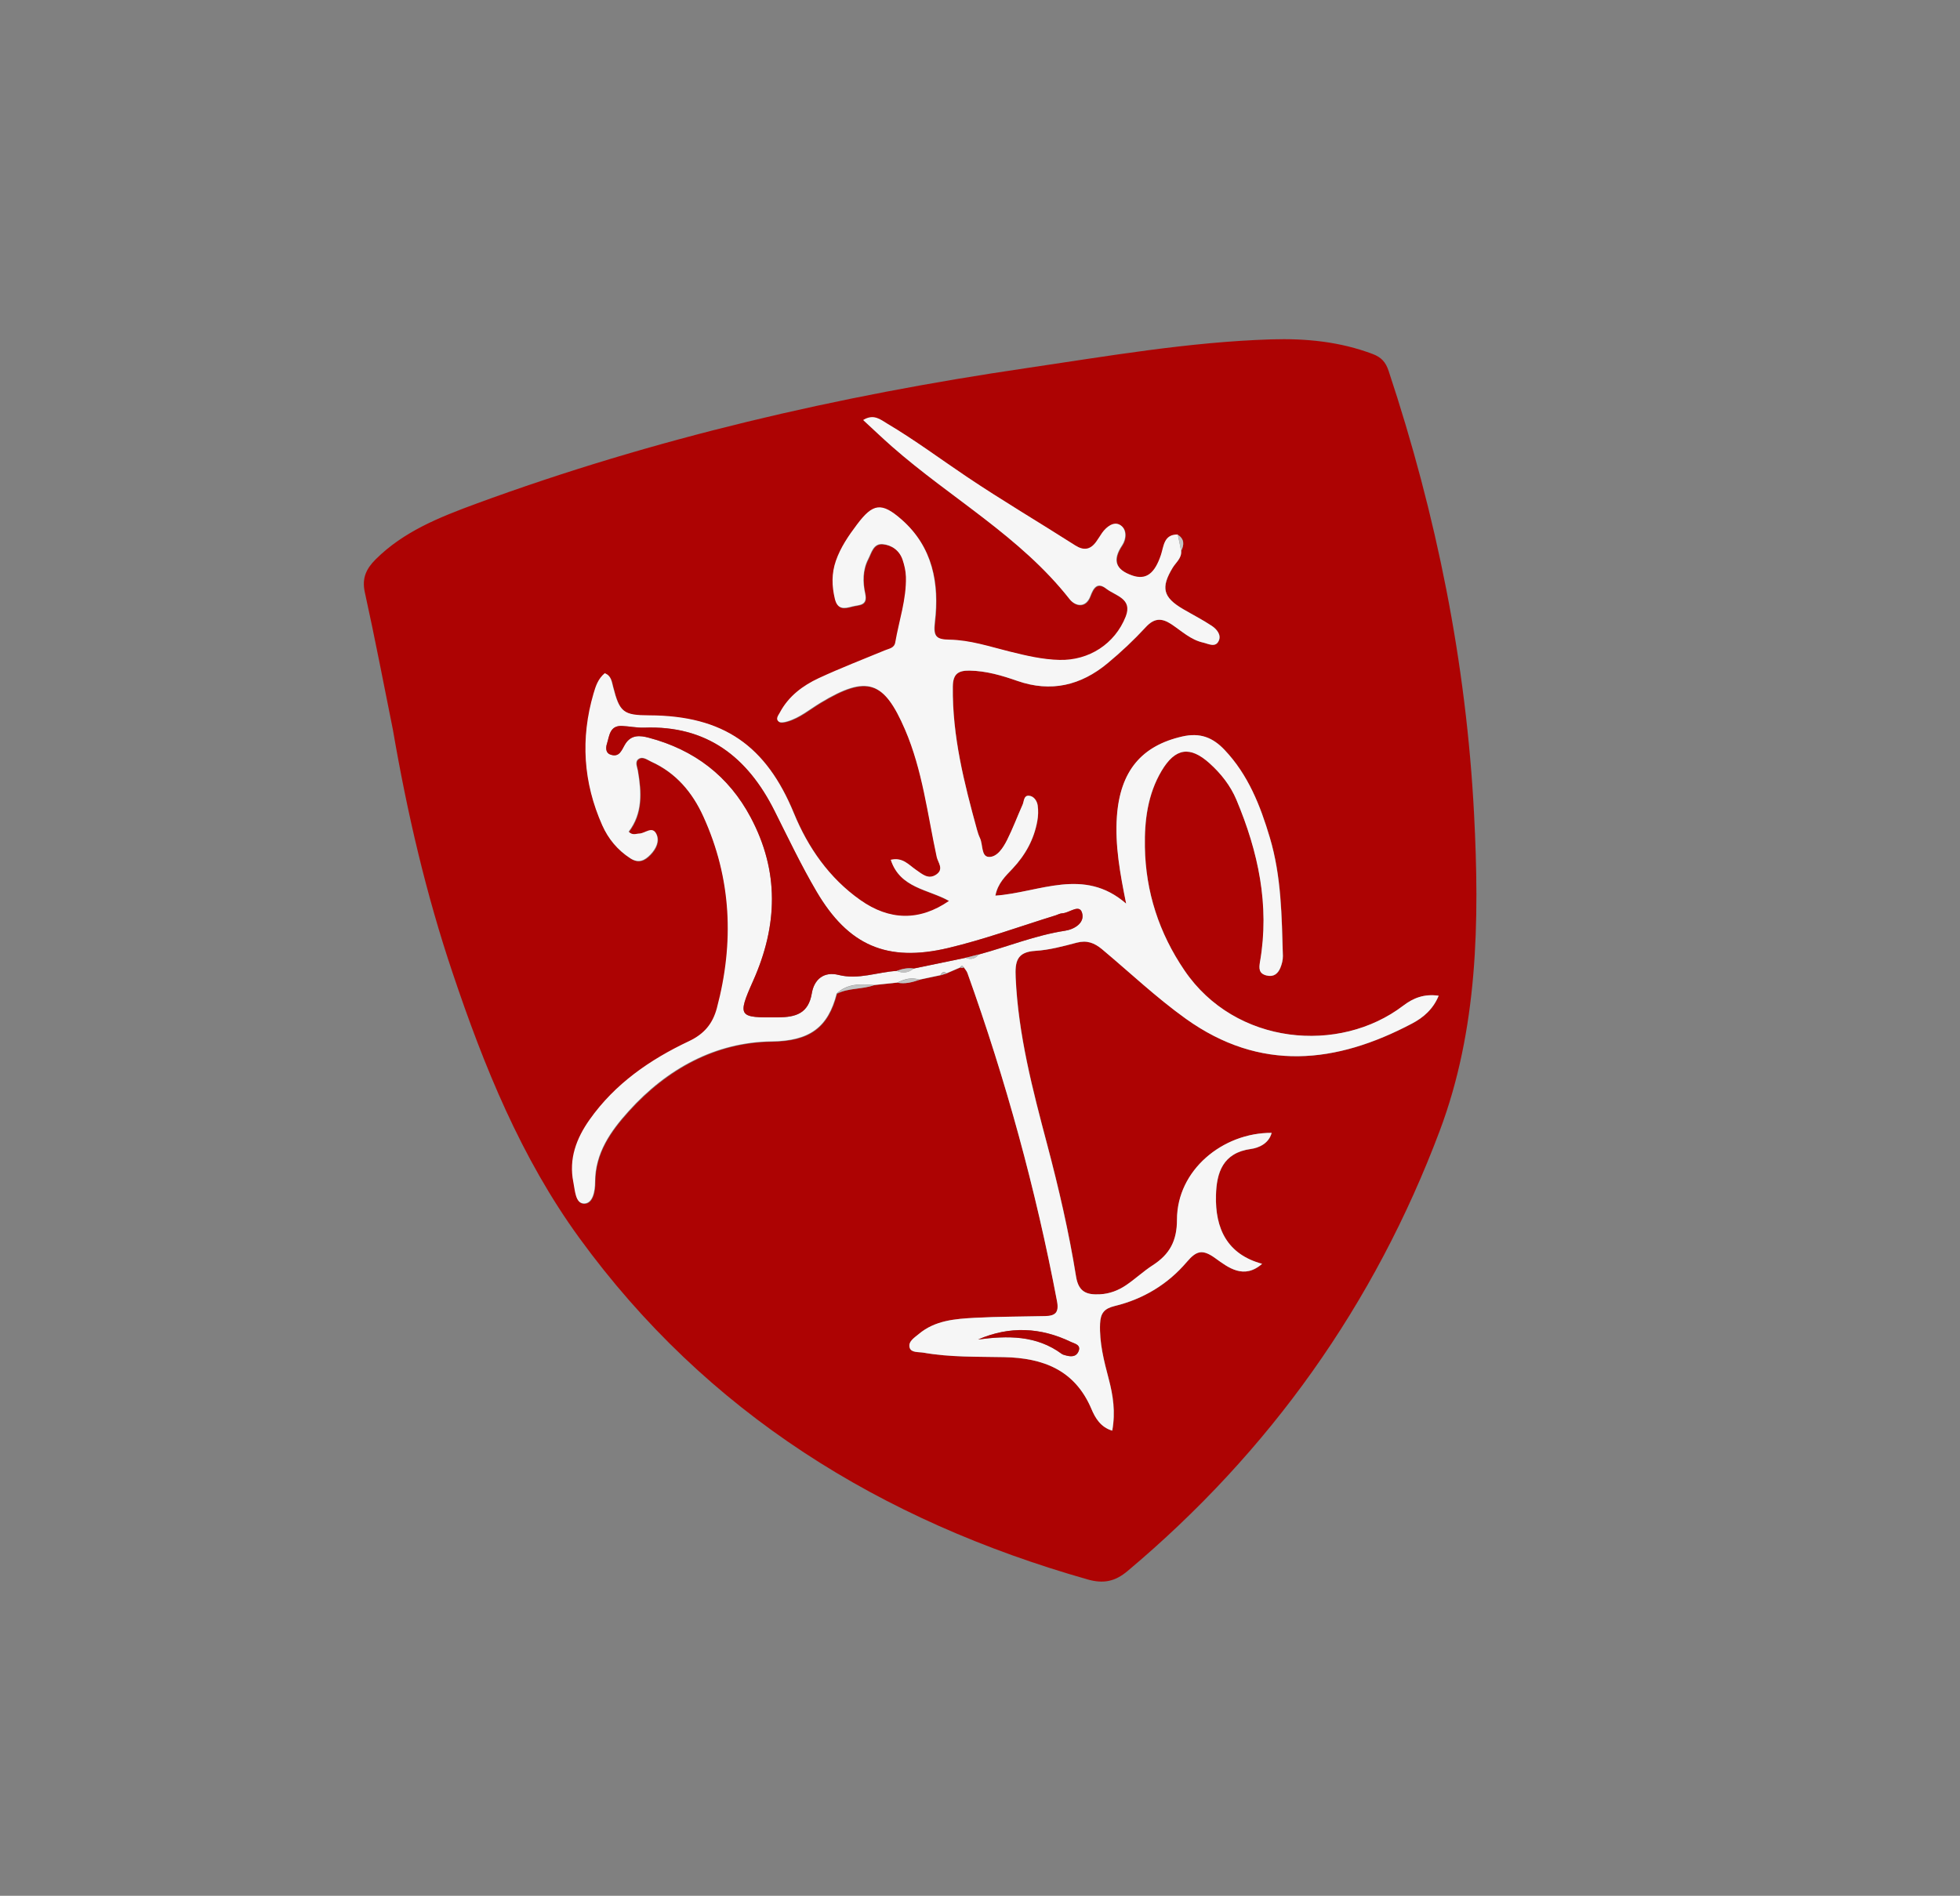
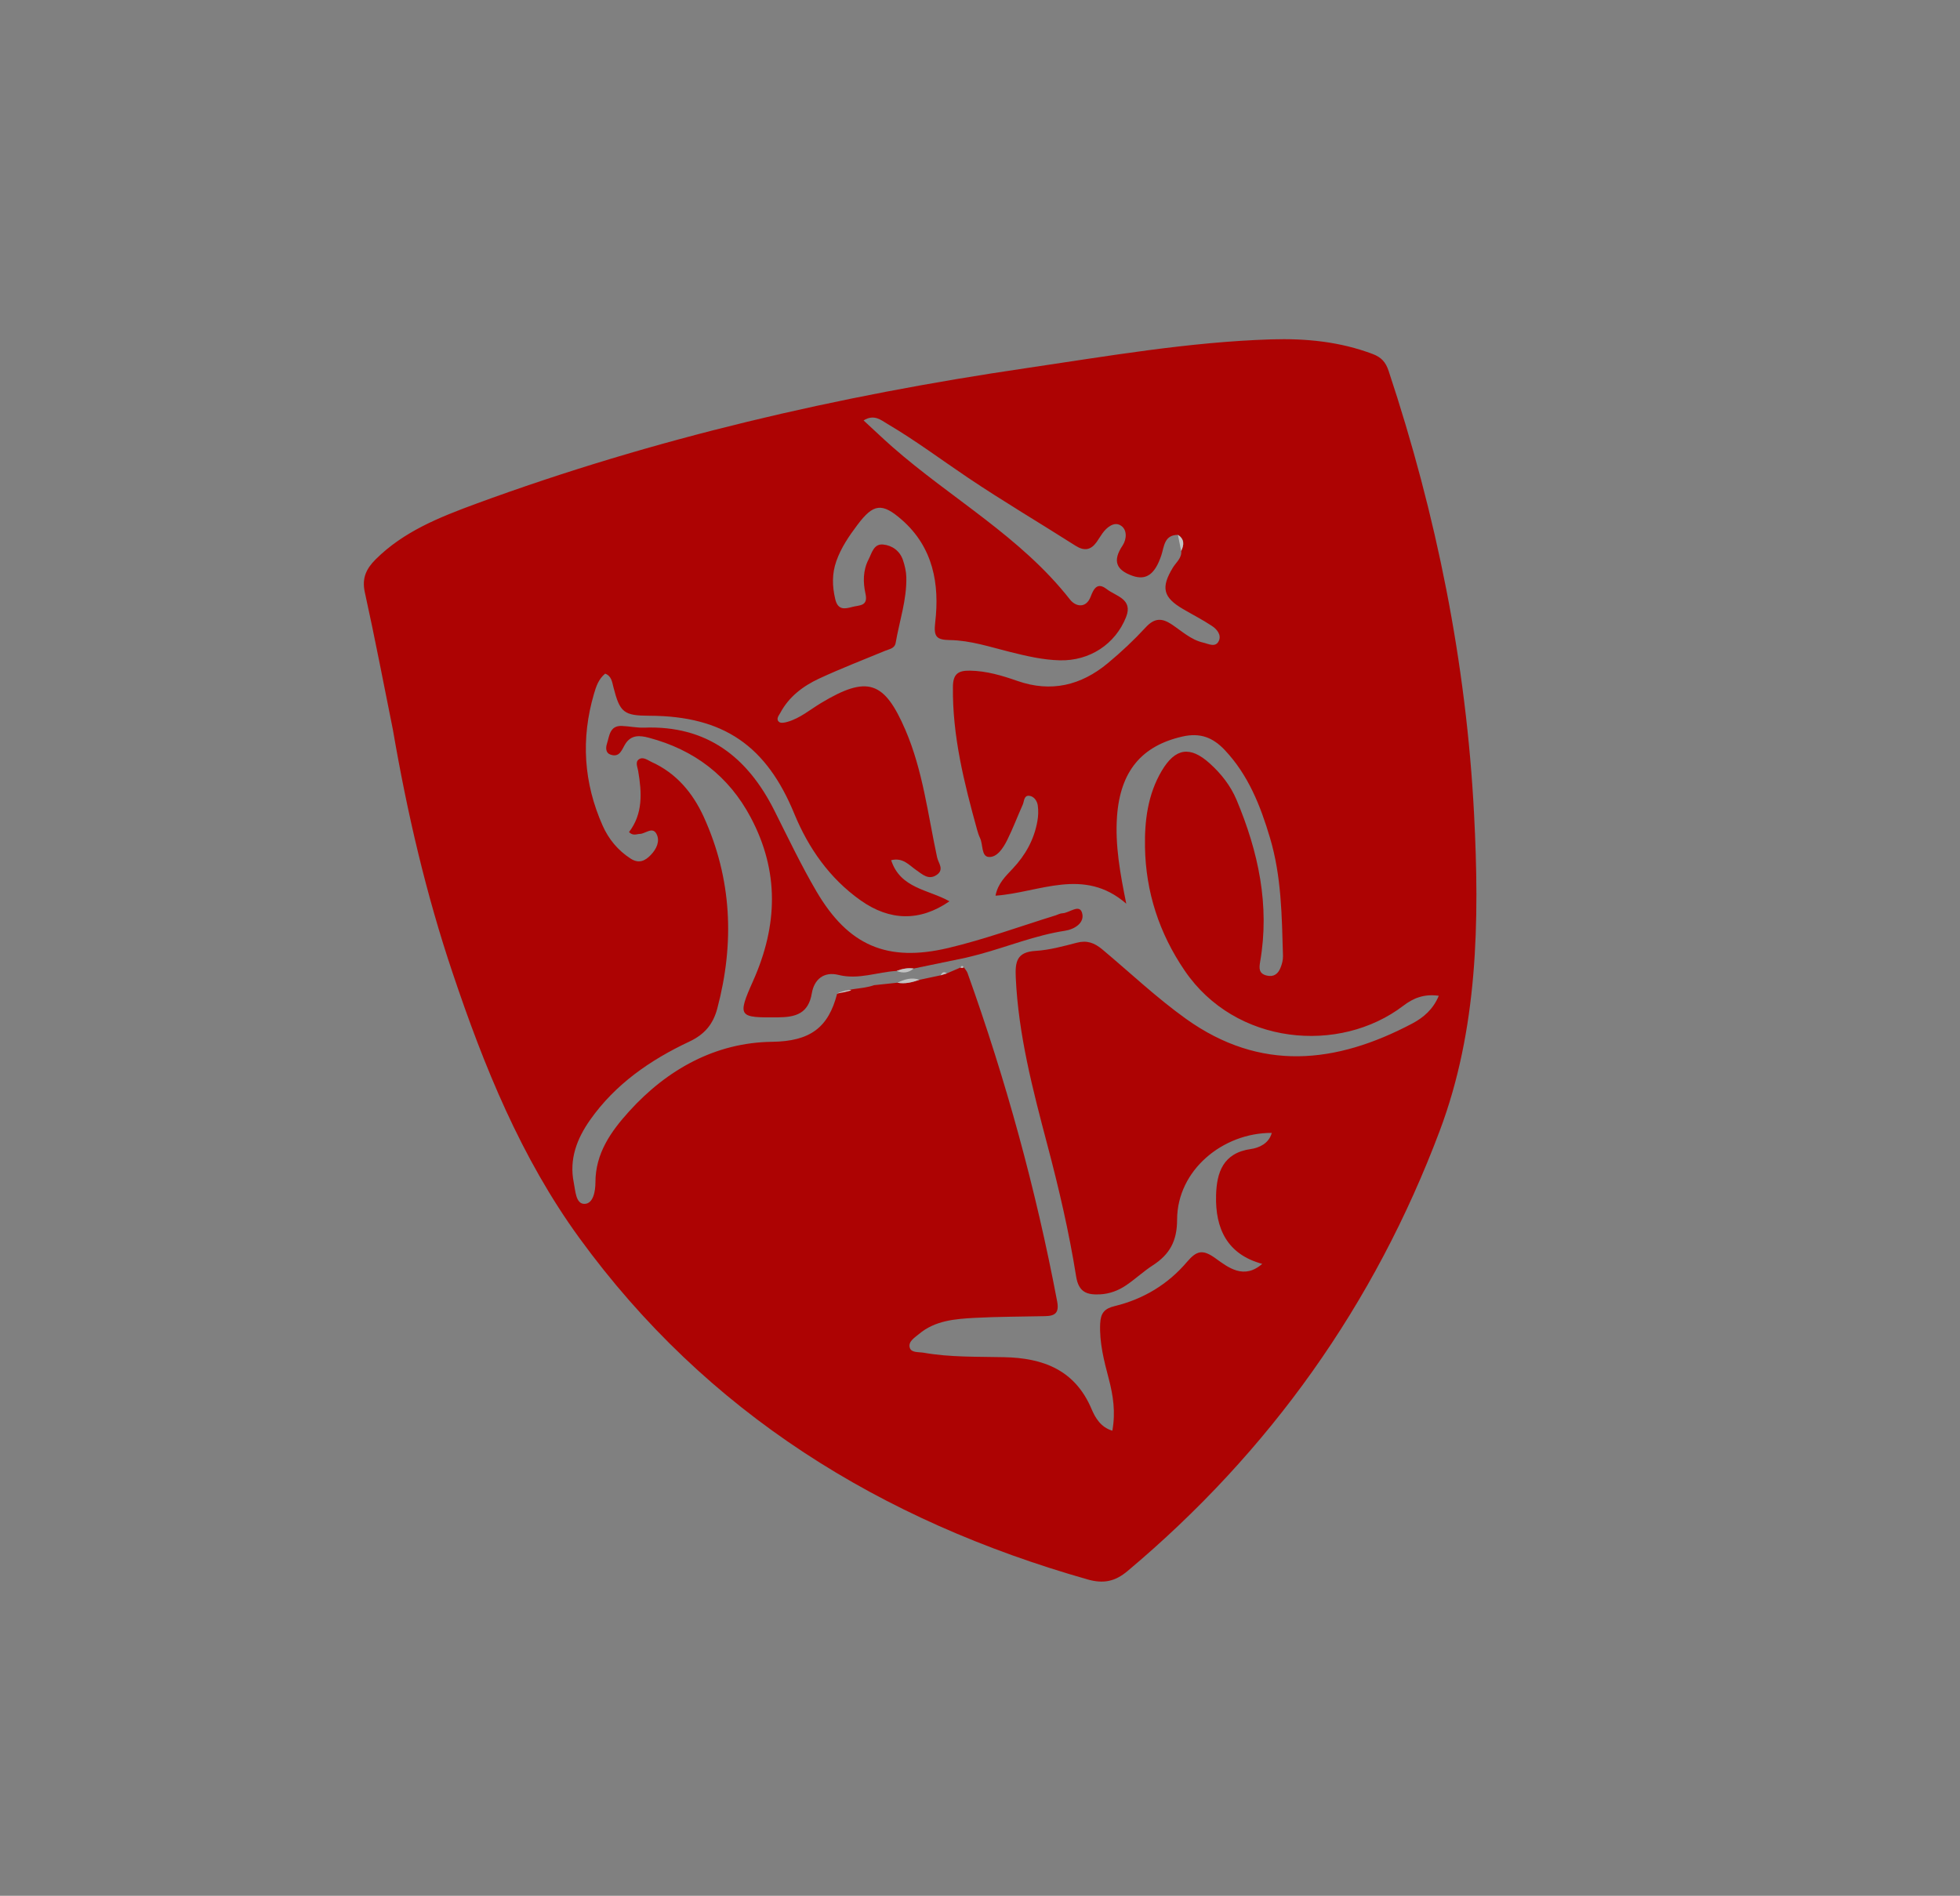
<svg xmlns="http://www.w3.org/2000/svg" version="1.1" id="Layer_1" x="0px" y="0px" viewBox="0 0 254.51 246.24" style="enable-background:new 0 0 254.51 246.24;" xml:space="preserve">
  <rect x="0" y="0" width="254.51" height="246.24" fill="#808080" stroke="none" />
  <style type="text/css">
	.st0{fill:#AD0303;}
	.st1{fill:#F6F6F6;}
	.st2{fill:#C3C3C3;}
</style>
  <g>
    <path class="st0" d="M51.02,94.79c-1.2-5.96-2.34-11.93-3.65-17.87c-0.4-1.83,0.19-3.04,1.39-4.25c3.66-3.65,8.32-5.49,13.03-7.23   c23.14-8.51,47.02-14.03,71.37-17.61c10.59-1.56,21.16-3.41,31.9-3.75c4.5-0.14,8.94,0.29,13.21,1.91   c1.08,0.41,1.66,1.03,2.04,2.17c6.21,18.71,10.08,37.87,11.1,57.57c0.72,13.95,0.5,27.96-4.46,41.15   c-8.46,22.52-22.04,41.65-40.54,57.18c-1.62,1.36-3.13,1.67-5.17,1.09c-26.83-7.63-49.47-21.59-66.03-44.38   c-7.55-10.39-12.36-22.25-16.43-34.38C55.31,116.09,52.86,105.51,51.02,94.79z M113.5,127.96c1.01-0.11,2.02-0.21,3.03-0.32   c1,0.19,1.94-0.06,2.87-0.38c0.91-0.19,1.83-0.38,2.74-0.58c0.27-0.08,0.54-0.16,0.81-0.25c0.59-0.25,1.18-0.5,1.77-0.76l0.22,0.03   l0.21-0.07c0.17,0.25,0.39,0.48,0.49,0.76c4.98,13.9,8.88,28.1,11.63,42.62c0.29,1.52-0.26,1.91-1.55,1.94   c-3.04,0.07-6.07,0.06-9.1,0.22c-2.58,0.14-5.19,0.33-7.3,2.11c-0.56,0.47-1.43,0.98-1.18,1.78c0.2,0.66,1.15,0.53,1.8,0.64   c3.46,0.61,6.96,0.5,10.44,0.58c5.09,0.1,9.21,1.66,11.36,6.73c0.49,1.16,1.2,2.37,2.7,2.82c0.44-2.43,0.1-4.59-0.46-6.73   c-0.62-2.35-1.23-4.69-1.12-7.17c0.06-1.37,0.55-1.97,1.9-2.29c3.71-0.9,6.91-2.83,9.37-5.73c1.27-1.49,2.05-1.67,3.72-0.46   c1.66,1.2,3.69,2.78,6.05,0.71c-4.54-1.23-6.11-4.58-5.99-8.91c0.08-2.91,0.87-5.5,4.54-6.01c0.98-0.14,2.32-0.68,2.69-2.09   c-6.35-0.03-12.28,4.85-12.29,11.27c0,2.78-0.97,4.51-3.14,5.92c-1.21,0.78-2.27,1.78-3.46,2.59c-1.01,0.69-2.16,1.13-3.41,1.19   c-1.66,0.08-2.77-0.24-3.1-2.32c-0.92-5.78-2.25-11.48-3.75-17.14c-1.88-7.12-3.75-14.26-4.09-21.69   c-0.09-2.05,0.12-3.31,2.56-3.46c1.8-0.11,3.6-0.6,5.36-1.06c1.33-0.35,2.29,0.01,3.31,0.86c3.61,3.02,7.03,6.27,10.87,9.02   c9.68,6.93,19.5,5.84,29.39,0.61c1.44-0.76,2.71-1.84,3.44-3.6c-1.9-0.27-3.31,0.3-4.6,1.29c-8.28,6.32-21.8,5.16-28.41-4.58   c-3.3-4.85-5.04-10.2-5.14-16.03c-0.06-3.43,0.37-6.85,2.17-9.89c1.77-2.99,3.7-3.26,6.23-0.98c1.49,1.34,2.72,2.91,3.49,4.74   c2.83,6.74,4.34,13.7,3.06,21.05c-0.14,0.83-0.17,1.52,0.85,1.77c0.92,0.23,1.48-0.22,1.79-0.99c0.2-0.48,0.34-1.03,0.33-1.55   c-0.15-5.16-0.19-10.34-1.69-15.35c-1.24-4.17-2.82-8.18-5.89-11.42c-1.53-1.61-3.17-2.26-5.49-1.73   c-5.25,1.2-8.05,4.46-8.48,10.36c-0.27,3.78,0.42,7.49,1.2,11.35c-5.5-4.8-11.26-1.45-16.98-1.04c0.31-1.61,1.33-2.54,2.23-3.51   c1.66-1.76,2.79-3.79,3.21-6.18c0.12-0.66,0.14-1.37,0.05-2.03c-0.09-0.61-0.51-1.22-1.15-1.26c-0.66-0.04-0.61,0.73-0.81,1.17   c-0.68,1.52-1.27,3.09-2.01,4.58c-0.51,1.02-1.3,2.27-2.39,2.2c-0.99-0.06-0.73-1.61-1.14-2.46c-0.16-0.34-0.28-0.71-0.38-1.07   c-1.68-6.09-3.22-12.19-3.14-18.59c0.02-1.66,0.69-2.1,2.19-2.08c2.17,0.03,4.2,0.64,6.2,1.34c4.37,1.52,8.25,0.57,11.7-2.29   c1.75-1.45,3.42-3.02,4.96-4.69c1.11-1.2,2.08-1.22,3.34-0.38c1.32,0.87,2.52,2.02,4.12,2.38c0.66,0.15,1.61,0.7,2.03-0.25   c0.34-0.78-0.28-1.51-0.91-1.92c-1.2-0.8-2.49-1.45-3.73-2.18c-2.61-1.52-2.92-2.79-1.34-5.39c0.42-0.69,1.16-1.22,1.09-2.16   c0.39-0.8,0.43-1.53-0.4-2.09c-1.82-0.04-1.82,1.54-2.18,2.63c-0.81,2.43-1.93,3.33-3.76,2.68c-2.12-0.75-2.61-1.95-1.28-3.93   c0.54-0.8,0.65-2.13-0.32-2.65c-0.8-0.44-1.72,0.26-2.29,1.06c-0.27,0.37-0.5,0.77-0.76,1.14c-0.75,1.04-1.59,1.2-2.73,0.48   c-4.66-2.97-9.43-5.78-14.02-8.87c-3.46-2.33-6.8-4.83-10.4-6.95c-0.86-0.51-1.73-1.31-3.11-0.46c1.3,1.19,2.49,2.34,3.73,3.43   c7.61,6.69,16.69,11.68,23.07,19.83c0.74,0.95,2.1,1.19,2.69-0.38c0.43-1.15,0.93-1.86,2.08-0.97c1.19,0.93,3.44,1.27,2.52,3.62   c-1.4,3.55-4.76,5.72-8.59,5.63c-2.21-0.05-4.36-0.56-6.49-1.09c-2.57-0.64-5.13-1.5-7.8-1.54c-1.74-0.03-2.13-0.42-1.91-2.29   c0.59-5.01-0.28-9.76-4.3-13.3c-2.63-2.32-3.74-2.11-5.8,0.63c-1.1,1.46-2.12,2.96-2.74,4.71c-0.57,1.63-0.54,3.24-0.14,4.93   c0.34,1.44,1.2,1.29,2.23,1.01c0.89-0.24,2.06-0.06,1.7-1.69c-0.33-1.49-0.34-3.05,0.39-4.46c0.43-0.83,0.67-2.08,1.91-1.95   c1.17,0.12,2.15,0.82,2.56,2.01c0.24,0.71,0.42,1.48,0.44,2.23c0.07,2.92-0.89,5.68-1.38,8.51c-0.13,0.77-0.8,0.81-1.34,1.04   c-2.87,1.19-5.78,2.31-8.6,3.62c-2.08,0.97-3.91,2.34-5.04,4.45c-0.2,0.37-0.62,0.83-0.14,1.2c0.22,0.17,0.73,0.07,1.07-0.03   c1.64-0.47,2.92-1.58,4.35-2.44c6.04-3.64,8.23-2.85,10.96,3.49c2.27,5.27,2.92,10.99,4.12,16.56c0.15,0.72,0.96,1.56-0.04,2.26   c-1.06,0.74-1.87-0.06-2.64-0.59c-0.96-0.65-1.72-1.69-3.29-1.31c1.2,3.7,4.88,3.81,7.57,5.34c-3.83,2.65-7.74,2.56-11.52-0.11   c-4.06-2.87-6.81-6.84-8.63-11.27c-3.59-8.74-9.1-12.69-18.79-12.72c-3.35-0.01-3.85-0.41-4.69-3.7c-0.18-0.69-0.25-1.47-1.08-1.77   c-0.87,0.73-1.18,1.7-1.45,2.63c-1.71,5.84-1.34,11.56,1.13,17.12c0.78,1.75,1.98,3.21,3.64,4.28c1.08,0.69,1.88,0.28,2.61-0.48   c0.72-0.75,1.22-1.76,0.76-2.69c-0.52-1.06-1.44-0.06-2.19-0.04c-0.43,0.01-0.87,0.29-1.4-0.24c1.83-2.39,1.67-5.14,1.19-7.94   c-0.08-0.5-0.41-1.15,0.08-1.5c0.56-0.4,1.15,0.1,1.67,0.34c3.21,1.45,5.34,4.01,6.76,7.11c3.67,8.07,4.02,16.41,1.76,24.92   c-0.54,2.01-1.62,3.34-3.62,4.28c-5.06,2.38-9.62,5.52-12.9,10.19c-1.71,2.43-2.73,5.1-2.11,8.14c0.22,1.06,0.25,2.76,1.39,2.75   c1.15-0.01,1.42-1.67,1.42-2.78c0-3.8,2.02-6.63,4.38-9.24c4.96-5.48,11.26-8.94,18.54-9.03c4.96-0.06,7.33-1.84,8.46-6.23   C110.19,128.3,111.93,128.52,113.5,127.96z" />
-     <path class="st1" d="M153.37,71.56c0.08,0.94-0.66,1.47-1.09,2.16c-1.58,2.6-1.27,3.86,1.34,5.39c1.24,0.73,2.53,1.38,3.73,2.18   c0.63,0.42,1.25,1.15,0.91,1.92c-0.42,0.96-1.36,0.4-2.03,0.25c-1.6-0.35-2.8-1.5-4.12-2.38c-1.27-0.84-2.24-0.82-3.34,0.38   c-1.54,1.67-3.21,3.24-4.96,4.69c-3.45,2.87-7.33,3.81-11.7,2.29c-2-0.7-4.04-1.3-6.2-1.34c-1.49-0.02-2.17,0.42-2.19,2.08   c-0.08,6.4,1.47,12.5,3.14,18.59c0.1,0.37,0.22,0.73,0.38,1.07c0.41,0.85,0.15,2.4,1.14,2.46c1.09,0.06,1.88-1.19,2.39-2.2   c0.75-1.49,1.33-3.06,2.01-4.58c0.2-0.44,0.14-1.21,0.81-1.17c0.64,0.04,1.06,0.65,1.15,1.26c0.1,0.66,0.07,1.37-0.05,2.03   c-0.43,2.38-1.55,4.41-3.21,6.18c-0.91,0.96-1.93,1.9-2.23,3.51c5.72-0.4,11.49-3.75,16.98,1.04c-0.78-3.87-1.47-7.57-1.2-11.35   c0.43-5.91,3.23-9.16,8.48-10.36c2.32-0.53,3.96,0.12,5.49,1.73c3.08,3.24,4.65,7.25,5.89,11.42c1.49,5.01,1.54,10.19,1.69,15.35   c0.01,0.51-0.13,1.07-0.33,1.55c-0.32,0.76-0.88,1.22-1.79,0.99c-1.02-0.25-0.99-0.94-0.85-1.77c1.28-7.35-0.23-14.31-3.06-21.05   c-0.77-1.83-2-3.4-3.49-4.74c-2.53-2.28-4.45-2.01-6.23,0.98c-1.81,3.04-2.23,6.46-2.17,9.89c0.1,5.83,1.84,11.18,5.14,16.03   c6.61,9.74,20.13,10.9,28.41,4.58c1.3-0.99,2.71-1.56,4.6-1.29c-0.73,1.77-2,2.84-3.44,3.6c-9.89,5.23-19.71,6.32-29.39-0.61   c-3.84-2.75-7.26-6-10.87-9.02c-1.02-0.85-1.98-1.21-3.31-0.86c-1.76,0.47-3.56,0.95-5.36,1.06c-2.43,0.15-2.65,1.41-2.56,3.46   c0.33,7.43,2.2,14.57,4.09,21.69c1.5,5.67,2.82,11.37,3.75,17.14c0.33,2.08,1.45,2.4,3.1,2.32c1.25-0.06,2.39-0.5,3.41-1.19   c1.19-0.81,2.25-1.81,3.46-2.59c2.18-1.41,3.14-3.14,3.14-5.92c0-6.42,5.94-11.3,12.29-11.27c-0.37,1.41-1.71,1.96-2.69,2.09   c-3.67,0.5-4.46,3.1-4.54,6.01c-0.12,4.34,1.46,7.68,5.99,8.91c-2.36,2.07-4.39,0.49-6.05-0.71c-1.67-1.21-2.45-1.03-3.72,0.46   c-2.46,2.9-5.66,4.83-9.37,5.73c-1.35,0.33-1.84,0.92-1.9,2.29c-0.1,2.48,0.5,4.82,1.12,7.17c0.57,2.15,0.9,4.3,0.46,6.73   c-1.51-0.45-2.21-1.65-2.7-2.82c-2.15-5.07-6.28-6.63-11.36-6.73c-3.48-0.07-6.99,0.03-10.44-0.58c-0.65-0.11-1.6,0.02-1.8-0.64   c-0.24-0.8,0.62-1.31,1.18-1.78c2.11-1.78,4.73-1.97,7.3-2.11c3.03-0.16,6.07-0.15,9.1-0.22c1.29-0.03,1.84-0.42,1.55-1.94   c-2.75-14.52-6.65-28.72-11.63-42.62c-0.1-0.28-0.32-0.51-0.49-0.76c-0.16-0.25-0.31-0.23-0.44,0.03c-0.59,0.25-1.18,0.5-1.77,0.76   c-0.39-0.3-0.62-0.12-0.81,0.25c-0.91,0.19-1.83,0.38-2.74,0.58c-1.02-0.36-1.96-0.06-2.87,0.38c-1.01,0.11-2.02,0.21-3.03,0.32   c-1.73-0.16-3.43-0.21-4.83,1.09c-1.12,4.39-3.49,6.17-8.46,6.23c-7.28,0.09-13.59,3.54-18.54,9.03c-2.36,2.61-4.37,5.45-4.38,9.24   c0,1.12-0.27,2.78-1.42,2.78c-1.14,0.01-1.17-1.69-1.39-2.75c-0.62-3.04,0.39-5.71,2.11-8.14c3.29-4.66,7.84-7.8,12.9-10.19   c1.99-0.94,3.08-2.27,3.62-4.28c2.26-8.51,1.92-16.85-1.76-24.92c-1.41-3.11-3.54-5.66-6.76-7.11c-0.53-0.24-1.12-0.74-1.67-0.34   c-0.49,0.35-0.17,1-0.08,1.5c0.48,2.8,0.64,5.55-1.19,7.94c0.53,0.53,0.98,0.25,1.4,0.24c0.75-0.02,1.67-1.02,2.19,0.04   c0.46,0.94-0.04,1.94-0.76,2.69c-0.74,0.77-1.54,1.18-2.61,0.48c-1.66-1.07-2.86-2.53-3.64-4.28c-2.47-5.55-2.84-11.28-1.13-17.12   c0.27-0.92,0.57-1.89,1.45-2.63c0.83,0.3,0.9,1.08,1.08,1.77c0.84,3.29,1.34,3.69,4.69,3.7c9.69,0.03,15.2,3.98,18.79,12.72   c1.82,4.43,4.57,8.41,8.63,11.27c3.78,2.67,7.69,2.76,11.52,0.11c-2.69-1.53-6.37-1.64-7.57-5.34c1.56-0.37,2.33,0.66,3.29,1.31   c0.77,0.52,1.59,1.32,2.64,0.59c1-0.7,0.2-1.54,0.04-2.26c-1.2-5.56-1.85-11.29-4.12-16.56c-2.73-6.34-4.92-7.13-10.96-3.49   c-1.43,0.86-2.71,1.97-4.35,2.44c-0.34,0.1-0.84,0.2-1.07,0.03c-0.48-0.36-0.06-0.82,0.14-1.2c1.12-2.1,2.96-3.48,5.04-4.45   c2.82-1.31,5.73-2.43,8.6-3.62c0.54-0.23,1.21-0.27,1.34-1.04c0.49-2.83,1.46-5.59,1.38-8.51c-0.02-0.75-0.2-1.52-0.44-2.23   c-0.41-1.19-1.39-1.89-2.56-2.01c-1.24-0.12-1.48,1.12-1.91,1.95c-0.72,1.41-0.72,2.97-0.39,4.46c0.36,1.63-0.81,1.45-1.7,1.69   c-1.03,0.28-1.89,0.42-2.23-1.01c-0.4-1.68-0.43-3.29,0.14-4.93c0.61-1.75,1.64-3.25,2.74-4.71c2.06-2.74,3.17-2.95,5.8-0.63   c4.02,3.54,4.9,8.29,4.3,13.3c-0.22,1.87,0.17,2.26,1.91,2.29c2.67,0.04,5.22,0.9,7.8,1.54c2.14,0.53,4.28,1.04,6.49,1.09   c3.82,0.09,7.19-2.08,8.59-5.63c0.92-2.35-1.33-2.7-2.52-3.62c-1.15-0.9-1.65-0.18-2.08,0.97c-0.59,1.57-1.95,1.32-2.69,0.38   c-6.39-8.14-15.46-13.13-23.07-19.83c-1.24-1.09-2.43-2.23-3.73-3.43c1.38-0.85,2.25-0.05,3.11,0.46c3.59,2.13,6.94,4.63,10.4,6.95   c4.59,3.08,9.36,5.89,14.02,8.87c1.13,0.72,1.98,0.56,2.73-0.48c0.27-0.37,0.5-0.76,0.76-1.14c0.57-0.8,1.49-1.5,2.29-1.06   c0.97,0.53,0.85,1.86,0.32,2.65c-1.33,1.98-0.84,3.18,1.28,3.93c1.84,0.65,2.95-0.25,3.76-2.68c0.36-1.09,0.36-2.67,2.18-2.63   C153.1,70.17,153.24,70.86,153.37,71.56z M116.43,126.11c0.8,0.33,1.54,0.25,2.21-0.31c2.25-0.47,4.51-0.93,6.76-1.4   c0.68,0.3,1.24,0.11,1.71-0.43c3.73-1.01,7.33-2.49,11.19-3.08c1.24-0.19,2.64-1.05,2.19-2.38c-0.37-1.1-1.65,0.08-2.54,0.11   c-0.29,0.01-0.58,0.18-0.87,0.27c-4.64,1.43-9.23,3.12-13.95,4.24c-7.96,1.89-12.98-0.33-17.1-7.33c-2-3.39-3.7-6.96-5.46-10.49   c-3.5-6.98-8.78-11.11-16.93-10.8c-0.95,0.04-1.91-0.17-2.87-0.22c-1.62-0.07-1.64,1.29-1.96,2.32c-0.16,0.51-0.17,1.18,0.43,1.39   c1.24,0.45,1.49-0.66,1.97-1.39c0.77-1.2,1.88-1.1,3.04-0.79c5.89,1.56,10.37,4.96,13.23,10.35c3.72,7,3.53,14.02,0.31,21.24   c-2.11,4.72-1.84,4.78,3.24,4.73c2.3-0.02,3.95-0.49,4.39-3.14c0.3-1.78,1.55-2.86,3.47-2.37   C111.49,127.29,113.92,126.26,116.43,126.11z M127.01,173.98c3.82-0.5,7.55-0.57,10.86,1.87c0.12,0.09,0.27,0.13,0.42,0.17   c0.69,0.2,1.42,0.29,1.76-0.5c0.36-0.85-0.51-0.99-0.98-1.22C135.13,172.4,131.11,172.21,127.01,173.98z" />
-     <path class="st2" d="M108.67,129.05c1.4-1.3,3.1-1.25,4.83-1.09C111.93,128.52,110.19,128.3,108.67,129.05z" />
+     <path class="st2" d="M108.67,129.05C111.93,128.52,110.19,128.3,108.67,129.05z" />
    <path class="st2" d="M116.53,127.64c0.92-0.44,1.85-0.74,2.87-0.38C118.47,127.58,117.53,127.83,116.53,127.64z" />
    <path class="st2" d="M153.37,71.56c-0.14-0.7-0.27-1.39-0.41-2.09C153.8,70.03,153.77,70.76,153.37,71.56z" />
    <path class="st2" d="M122.14,126.68c0.18-0.36,0.42-0.55,0.81-0.25C122.68,126.52,122.41,126.6,122.14,126.68z" />
    <path class="st2" d="M124.71,125.68c0.13-0.26,0.27-0.28,0.44-0.03c0,0-0.21,0.07-0.21,0.07L124.71,125.68z" />
    <path class="st0" d="M125.4,124.4c-2.25,0.47-4.51,0.93-6.76,1.4c-0.77-0.11-1.5,0.04-2.21,0.31c-2.51,0.14-4.94,1.17-7.54,0.52   c-1.92-0.48-3.17,0.59-3.47,2.37c-0.44,2.65-2.09,3.12-4.39,3.14c-5.08,0.04-5.35-0.01-3.24-4.73c3.22-7.22,3.41-14.24-0.31-21.24   c-2.86-5.39-7.34-8.79-13.23-10.35c-1.16-0.31-2.27-0.4-3.04,0.79c-0.47,0.74-0.72,1.85-1.97,1.39c-0.6-0.22-0.59-0.89-0.43-1.39   c0.33-1.03,0.35-2.39,1.96-2.32c0.96,0.04,1.92,0.25,2.87,0.22c8.15-0.31,13.43,3.81,16.93,10.8c1.77,3.52,3.47,7.1,5.46,10.49   c4.12,7,9.14,9.21,17.1,7.33c4.72-1.12,9.3-2.8,13.95-4.24c0.29-0.09,0.57-0.26,0.87-0.27c0.89-0.03,2.17-1.22,2.54-0.11   c0.44,1.33-0.95,2.19-2.19,2.38c-3.86,0.59-7.45,2.07-11.19,3.08C126.55,124.11,125.97,124.25,125.4,124.4z" />
-     <path class="st0" d="M127.01,173.98c4.1-1.78,8.12-1.58,12.06,0.32c0.46,0.22,1.34,0.36,0.98,1.22c-0.34,0.79-1.07,0.7-1.76,0.5   c-0.14-0.04-0.3-0.08-0.42-0.17C134.56,173.41,130.83,173.48,127.01,173.98z" />
    <path class="st2" d="M116.43,126.11c0.71-0.27,1.44-0.43,2.21-0.31C117.97,126.37,117.23,126.44,116.43,126.11z" />
-     <path class="st2" d="M125.4,124.4c0.57-0.15,1.14-0.29,1.71-0.44C126.65,124.51,126.09,124.7,125.4,124.4z" />
  </g>
</svg>